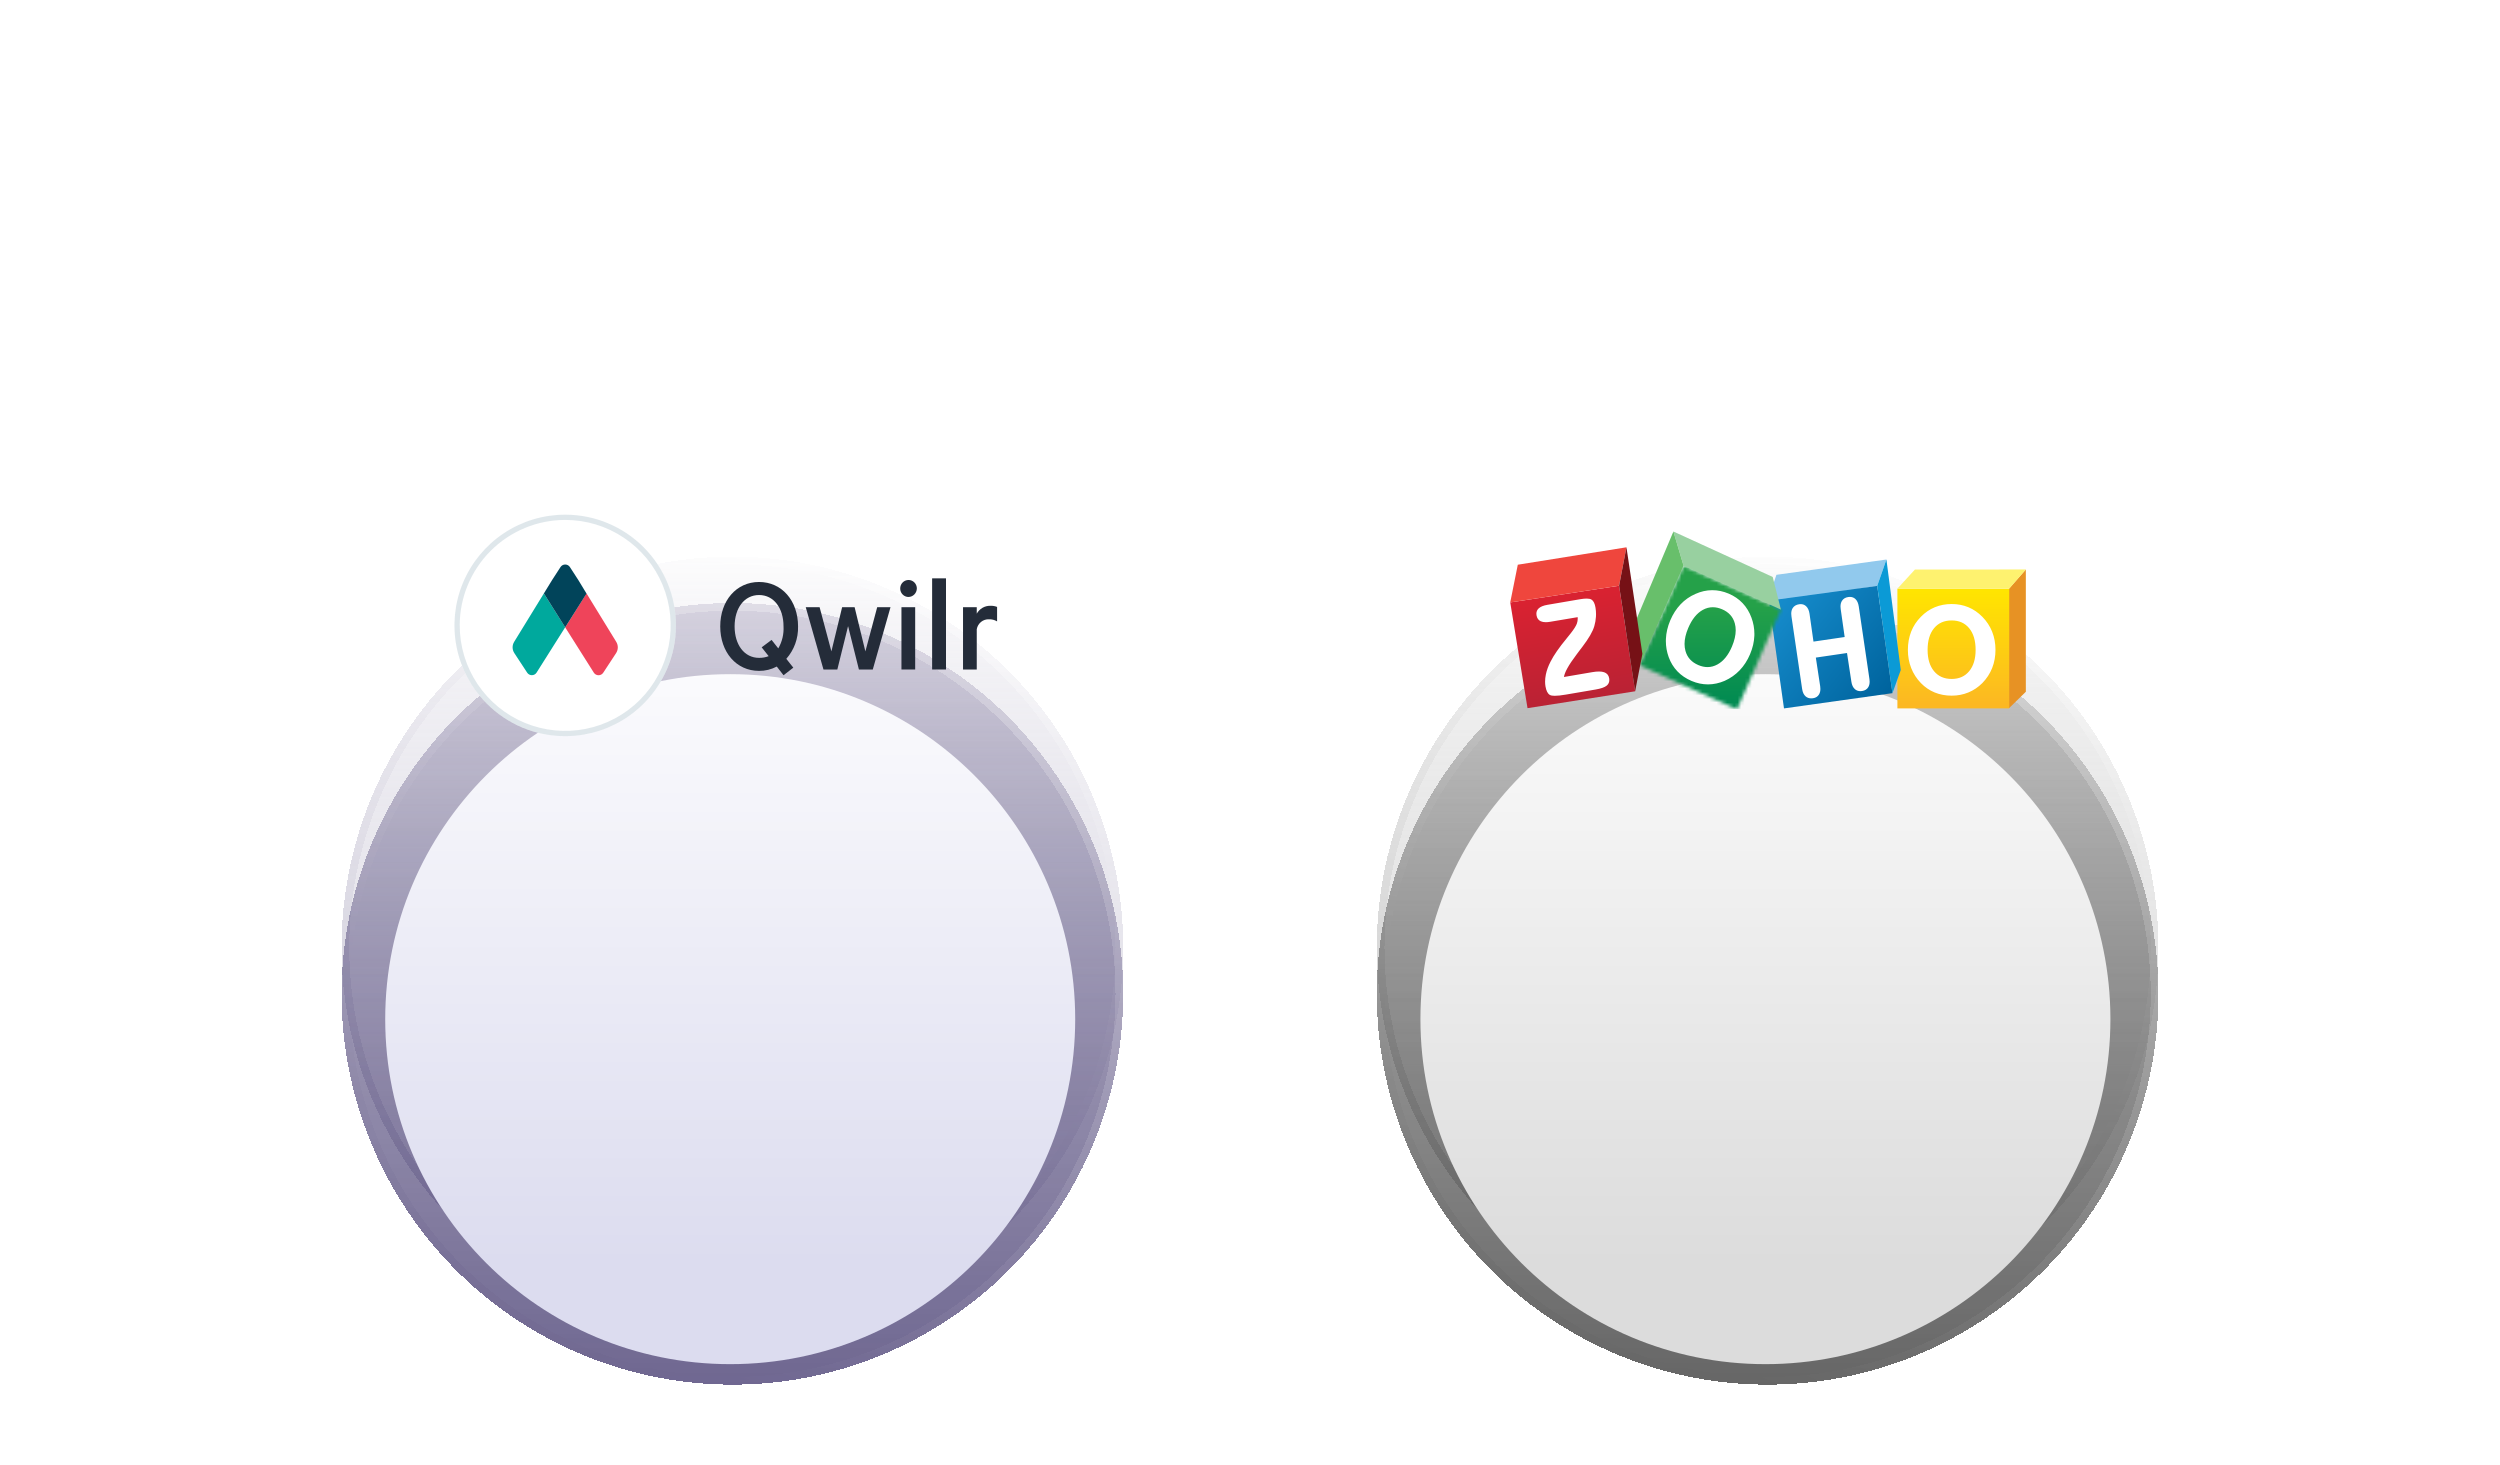
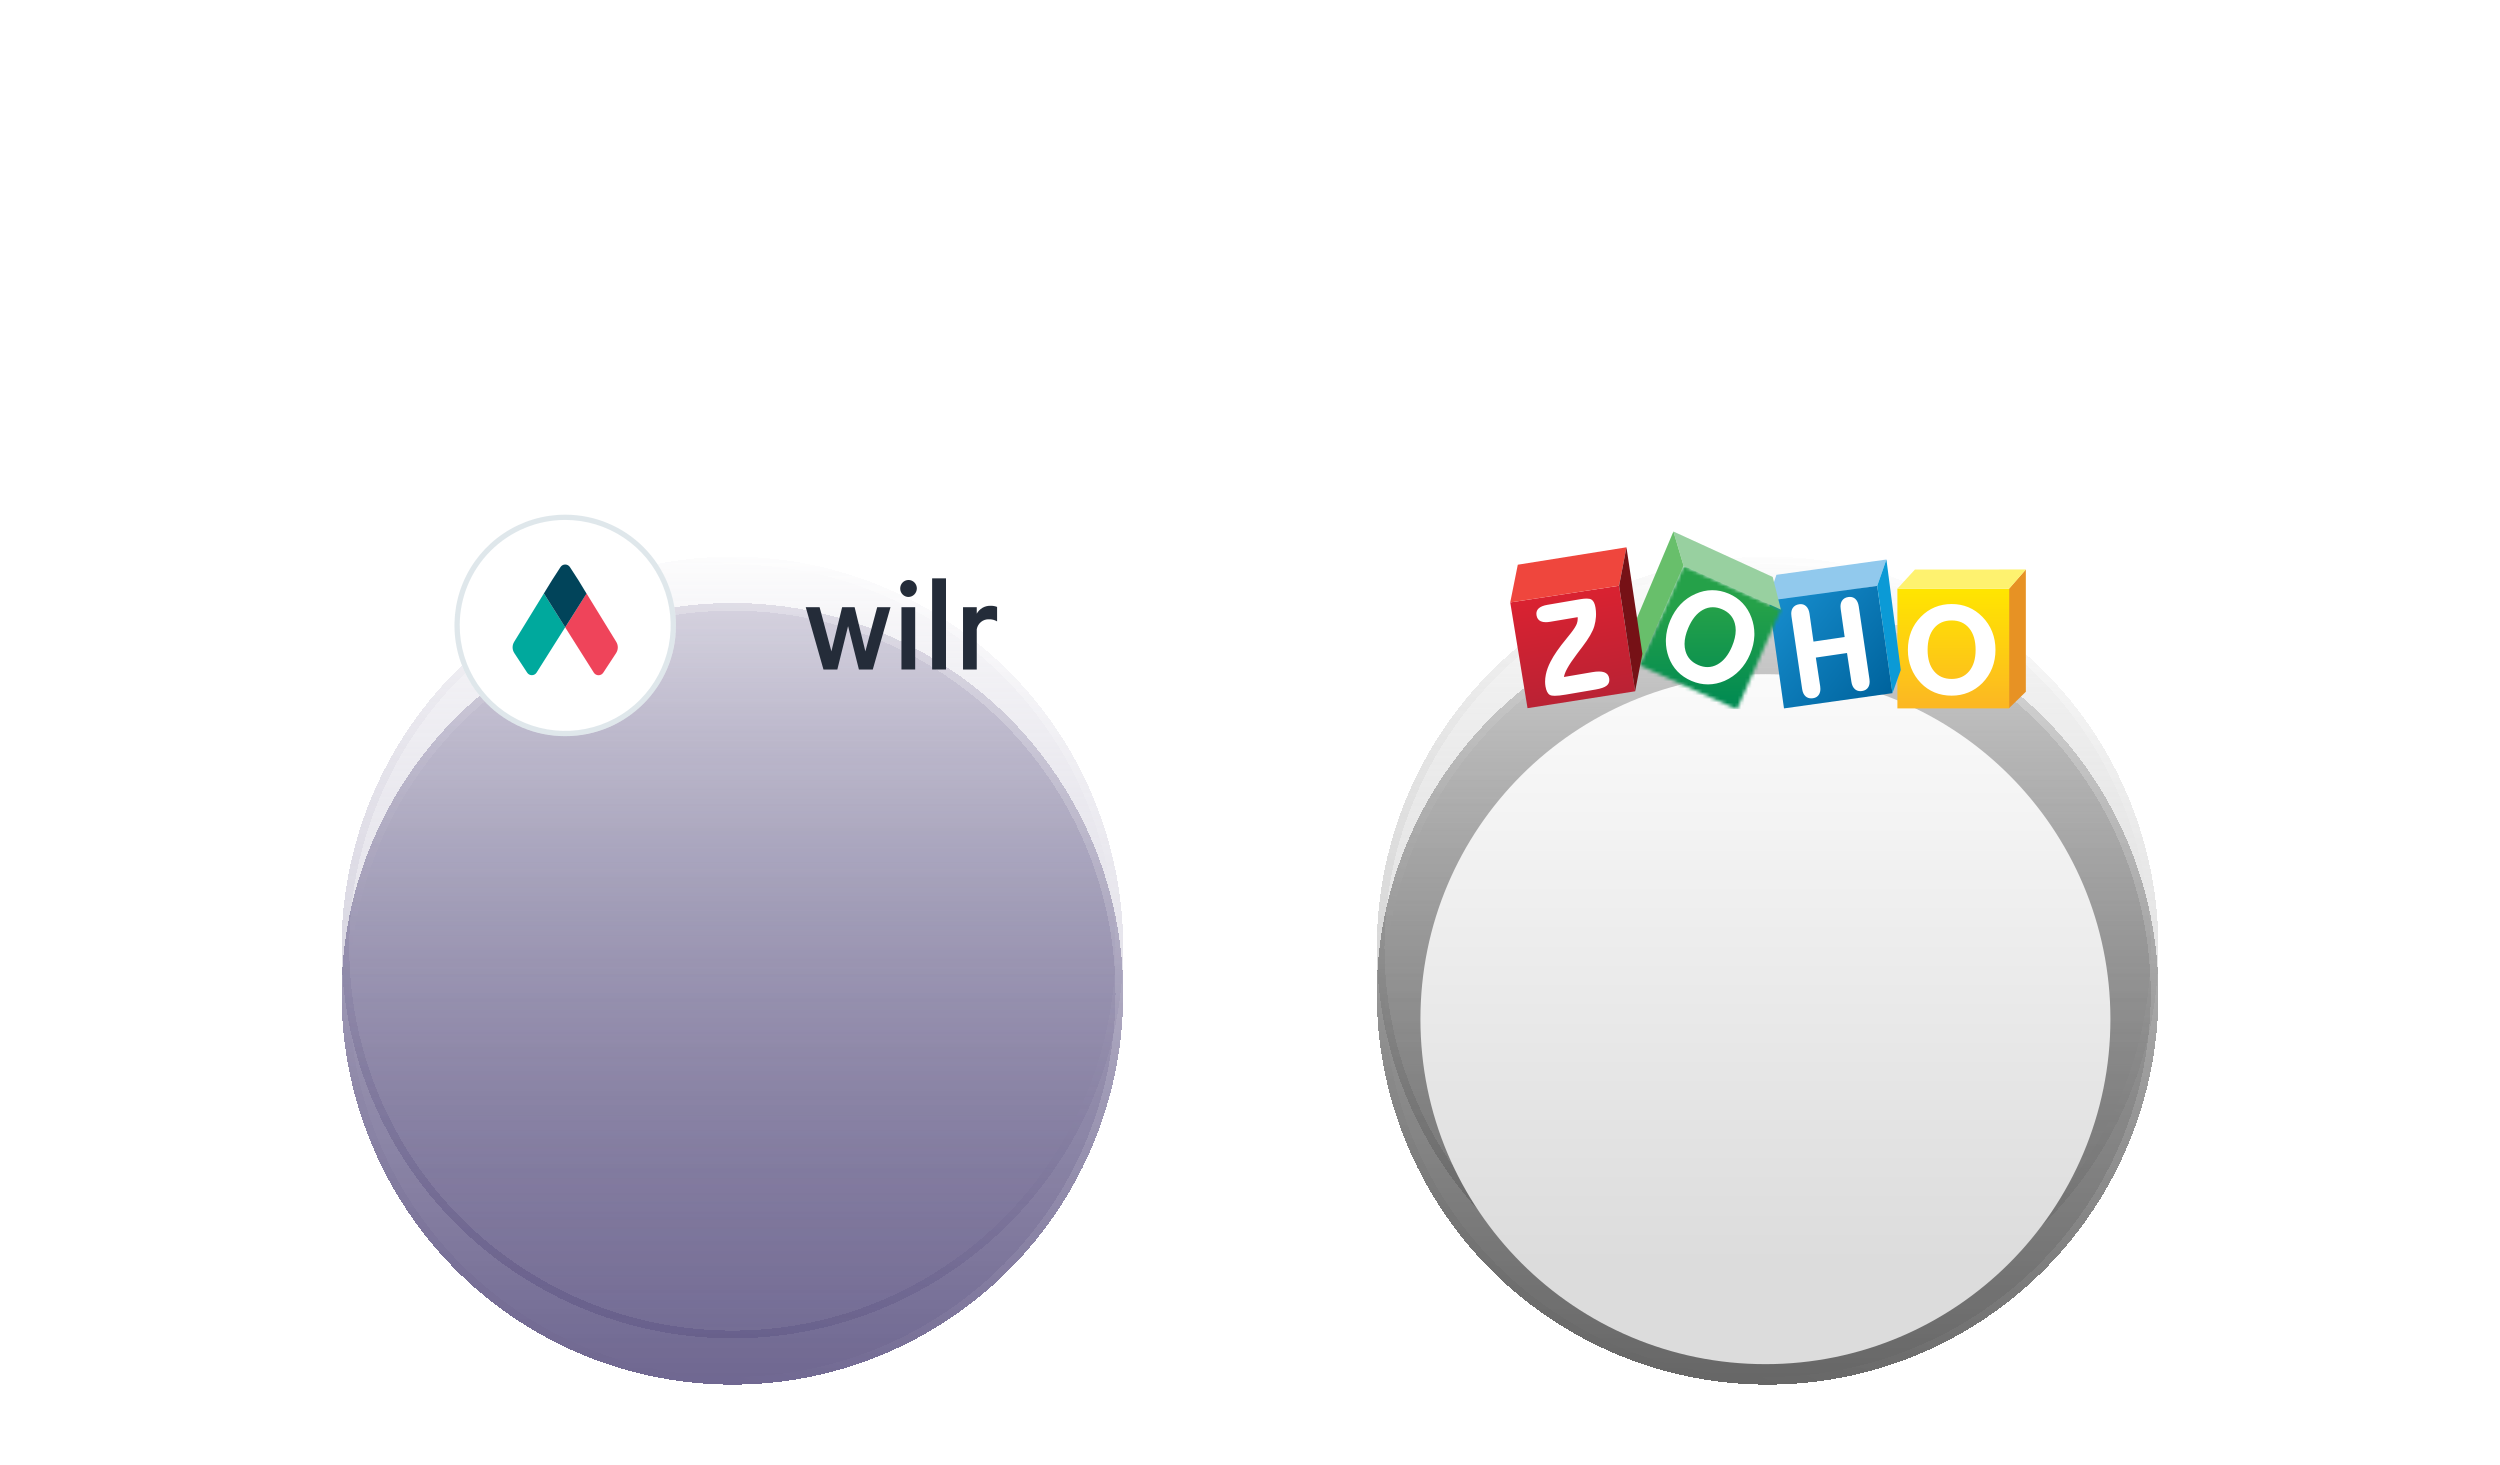
<svg xmlns="http://www.w3.org/2000/svg" width="710" height="416" viewBox="0 0 710 416" fill="none">
  <g opacity="0.6" filter="url(#filter0_bddif_2763_77833)">
    <circle cx="208" cy="177" r="111" fill="url(#paint0_linear_2763_77833)" shape-rendering="crispEdges" />
    <circle cx="208" cy="177" r="109.904" stroke="url(#paint1_linear_2763_77833)" stroke-opacity="0.3" stroke-width="2.193" shape-rendering="crispEdges" />
  </g>
  <g style="mix-blend-mode:screen" opacity="0.39" filter="url(#filter1_bdd_2763_77833)">
    <circle cx="208" cy="177" r="111" fill="url(#paint2_linear_2763_77833)" shape-rendering="crispEdges" />
    <circle cx="208" cy="177" r="109.904" stroke="url(#paint3_linear_2763_77833)" stroke-opacity="0.3" stroke-width="2.193" shape-rendering="crispEdges" />
  </g>
  <g filter="url(#filter2_bddii_2763_77833)">
-     <circle cx="207.38" cy="177.62" r="97.978" fill="url(#paint4_linear_2763_77833)" />
-   </g>
+     </g>
  <path d="M268.663 190.138H264.725V164.251H268.663V190.138Z" fill="#242C39" />
  <path d="M256.669 169.109C257.05 169.381 257.502 169.532 257.967 169.543C258.598 169.543 259.205 169.291 259.657 168.84C260.109 168.389 260.37 167.775 260.385 167.13C260.385 166.656 260.247 166.192 259.99 165.796C259.733 165.401 259.367 165.092 258.938 164.907C258.51 164.723 258.037 164.672 257.581 164.761C257.124 164.85 256.703 165.074 256.37 165.406C256.038 165.737 255.808 166.162 255.711 166.626C255.614 167.09 255.653 167.574 255.823 168.015C255.994 168.457 256.288 168.838 256.669 169.109Z" fill="#242C39" />
  <path d="M256.013 190.138H259.912V172.446H256.013V190.138Z" fill="#242C39" />
-   <path fill-rule="evenodd" clip-rule="evenodd" d="M220.607 189.301C219.053 190.123 217.325 190.546 215.574 190.532C209.1 190.532 204.547 185.2 204.547 177.906C204.547 170.612 209.115 165.281 215.574 165.281C222.033 165.281 226.649 170.58 226.649 177.906C226.735 181.297 225.539 184.592 223.309 187.106L225.302 189.615L222.521 191.77L220.607 189.301ZM215.574 168.988C211.36 168.988 208.627 172.735 208.627 177.906C208.627 183.077 211.36 186.833 215.574 186.833C216.504 186.847 217.429 186.684 218.3 186.35L216.315 183.841L219.127 181.734L221.033 184.147C222.128 182.256 222.646 180.075 222.521 177.882C222.521 172.735 219.788 168.988 215.574 168.988Z" fill="#242C39" />
  <path d="M245.766 184.999L249.121 172.454H252.902L247.869 190.146H243.93L240.851 177.834L237.802 190.138H233.864L228.831 172.446H232.769L236.117 184.991L239.165 172.446H242.71L245.766 184.999Z" fill="#242C39" />
  <path d="M280.872 175.88C281.678 175.851 282.476 176.057 283.172 176.475V172.366C282.562 172.127 281.911 172.018 281.258 172.044C280.477 172.028 279.706 172.227 279.027 172.62C278.348 173.013 277.785 173.587 277.398 174.279V172.446H273.499V190.138H277.398V178.686C277.549 177.87 277.984 177.136 278.622 176.621C279.26 176.105 280.059 175.842 280.872 175.88Z" fill="#242C39" />
  <path d="M160.517 209.068C177.886 209.068 191.967 194.987 191.967 177.617C191.967 160.248 177.886 146.167 160.517 146.167C143.147 146.167 129.067 160.248 129.067 177.617C129.067 194.987 143.147 209.068 160.517 209.068Z" fill="white" />
  <path d="M160.517 147.661C166.441 147.661 172.233 149.418 177.159 152.71C182.086 156.001 185.925 160.68 188.193 166.154C190.46 171.628 191.053 177.651 189.897 183.462C188.741 189.273 185.888 194.61 181.699 198.8C177.509 202.989 172.172 205.842 166.361 206.998C160.55 208.154 154.527 207.561 149.053 205.293C143.579 203.026 138.901 199.186 135.609 194.26C132.317 189.334 130.561 183.542 130.561 177.617C130.569 169.675 133.728 162.061 139.344 156.445C144.96 150.828 152.574 147.67 160.517 147.661ZM160.517 146.167C154.296 146.167 148.216 148.012 143.044 151.468C137.872 154.924 133.841 159.835 131.461 165.582C129.08 171.329 128.457 177.652 129.671 183.753C130.884 189.854 133.88 195.458 138.278 199.856C142.677 204.254 148.28 207.25 154.381 208.463C160.482 209.677 166.805 209.054 172.552 206.674C178.299 204.293 183.211 200.262 186.666 195.09C190.122 189.918 191.967 183.838 191.967 177.617C191.967 169.276 188.653 161.277 182.755 155.379C176.857 149.481 168.858 146.167 160.517 146.167V146.167Z" fill="#81A2B2" fill-opacity="0.25" />
  <path d="M146.074 185.487L149.719 191.039C149.859 191.258 150.055 191.438 150.287 191.563C150.52 191.688 150.781 191.754 151.046 191.754C151.312 191.754 151.573 191.688 151.805 191.563C152.037 191.438 152.233 191.258 152.374 191.039L160.513 178.146L154.46 168.534L146.024 182.278C145.724 182.764 145.57 183.322 145.578 183.889C145.587 184.456 145.759 185.01 146.074 185.487Z" fill="#00A99D" />
  <path d="M175.009 182.278L166.573 168.534L160.512 178.162L168.659 191.055C168.8 191.274 168.996 191.454 169.228 191.579C169.461 191.704 169.722 191.77 169.987 191.77C170.252 191.77 170.514 191.704 170.746 191.579C170.978 191.454 171.174 191.274 171.315 191.055L174.959 185.503C175.275 185.023 175.447 184.467 175.455 183.897C175.464 183.327 175.31 182.767 175.009 182.278Z" fill="#EF445A" />
  <path d="M164.256 164.756L161.849 161.041C161.708 160.821 161.512 160.639 161.279 160.513C161.046 160.386 160.784 160.32 160.517 160.32C160.25 160.32 159.988 160.386 159.755 160.513C159.522 160.639 159.326 160.821 159.185 161.041L156.777 164.764L154.46 168.535L160.513 178.162L166.574 168.575L164.256 164.756Z" fill="#01445A" />
  <g opacity="0.6" filter="url(#filter3_bddif_2763_77833)">
    <circle cx="502" cy="177" r="111" fill="url(#paint5_linear_2763_77833)" shape-rendering="crispEdges" />
    <circle cx="502" cy="177" r="109.904" stroke="url(#paint6_linear_2763_77833)" stroke-opacity="0.3" stroke-width="2.193" shape-rendering="crispEdges" />
  </g>
  <g style="mix-blend-mode:screen" opacity="0.39" filter="url(#filter4_bdd_2763_77833)">
    <circle cx="502" cy="177" r="111" fill="url(#paint7_linear_2763_77833)" shape-rendering="crispEdges" />
    <circle cx="502" cy="177" r="109.904" stroke="url(#paint8_linear_2763_77833)" stroke-opacity="0.3" stroke-width="2.193" shape-rendering="crispEdges" />
  </g>
  <g filter="url(#filter5_bddii_2763_77833)">
    <circle cx="501.38" cy="177.62" r="97.978" fill="url(#paint9_linear_2763_77833)" />
  </g>
  <g clip-path="url(#clip0_2763_77833)">
    <path d="M575.339 161.732V196.464L570.543 201.143V167.179L575.339 161.732" fill="#E79224" />
    <path d="M570.619 167.179H538.862V201.185H570.619V167.179Z" fill="url(#paint10_linear_2763_77833)" />
    <path d="M543.836 161.756L538.862 167.18H570.619L575.337 161.733L543.835 161.756" fill="#FEF26F" />
    <path d="M504.505 163.246L535.743 158.903L533.129 166.393L503.535 171.087L503.661 165.733L504.505 163.246Z" fill="#91C9ED" />
    <path d="M533.129 166.392L537.456 196.858L506.654 201.186L502.495 171.733L504.294 170.327L533.13 166.393" fill="url(#paint11_linear_2763_77833)" />
    <path d="M535.743 158.903L535.768 159.086L539.819 190.282L537.457 196.858L533.13 166.392" fill="#0B9AD6" />
    <mask id="mask0_2763_77833" style="mask-type:luminance" maskUnits="userSpaceOnUse" x="465" y="160" width="41" height="42">
      <path d="M478.121 160.646L505.777 173.125L493.298 201.452L465.643 188.975L478.121 160.645" fill="white" />
    </mask>
    <g mask="url(#mask0_2763_77833)">
      <path d="M428.908 150.95H575.338V201.442H428.908V150.95Z" fill="url(#paint12_linear_2763_77833)" />
    </g>
    <path d="M475.249 150.95L478.12 160.647L505.775 173.125L503.45 163.86L475.249 150.95Z" fill="#98D0A0" />
    <path d="M475.249 150.949L464.119 177.366L465.642 188.975L478.12 160.646L475.249 150.949Z" fill="#68BF6B" />
    <path d="M459.821 166.348L464.379 196.327L433.816 201.12L428.908 171.083L459.82 166.35" fill="url(#paint13_linear_2763_77833)" />
    <path d="M428.908 171.082L431.054 160.378L461.913 155.432L459.821 166.348L428.908 171.082Z" fill="#EF463D" />
    <path d="M461.913 155.431L466.438 185.699L464.38 196.326L459.822 166.348L461.913 155.431Z" fill="#761116" />
    <path d="M527.889 172.231C527.75 171.285 527.427 170.563 526.904 170.09C526.487 169.712 525.963 169.521 525.367 169.522C525.214 169.522 525.057 169.535 524.895 169.558C524.095 169.673 523.483 170.044 523.107 170.655C522.834 171.097 522.702 171.63 522.702 172.243C522.702 172.478 522.721 172.725 522.76 172.985L523.883 180.912L515.027 182.215L513.903 174.287C513.767 173.365 513.449 172.65 512.932 172.165C512.515 171.771 511.995 171.57 511.408 171.571C511.27 171.571 511.128 171.582 510.982 171.603C510.149 171.723 509.514 172.087 509.129 172.689C508.849 173.123 508.714 173.659 508.714 174.282C508.714 174.521 508.734 174.774 508.773 175.04L511.803 195.656C511.942 196.604 512.274 197.325 512.819 197.79C513.244 198.154 513.777 198.337 514.387 198.336C514.554 198.336 514.727 198.323 514.906 198.296C515.669 198.186 516.258 197.817 516.613 197.206C516.867 196.772 516.991 196.251 516.991 195.654C516.991 195.415 516.972 195.164 516.933 194.902L515.695 186.757L524.551 185.455L525.79 193.6C525.926 194.536 526.254 195.252 526.792 195.724C527.218 196.099 527.746 196.288 528.344 196.287C528.498 196.287 528.655 196.275 528.818 196.251C529.614 196.135 530.225 195.771 530.589 195.164C530.851 194.731 530.978 194.206 530.978 193.602C530.978 193.362 530.959 193.111 530.92 192.846L527.889 172.231ZM491.87 183.634C490.828 186.089 489.453 187.772 487.751 188.705C486.838 189.205 485.904 189.452 484.937 189.453C484.097 189.453 483.231 189.265 482.336 188.886C480.401 188.061 479.195 186.735 478.673 184.865C478.499 184.237 478.411 183.578 478.411 182.885C478.411 181.512 478.755 180.006 479.45 178.367C480.516 175.855 481.907 174.14 483.611 173.202C484.52 172.7 485.456 172.451 486.426 172.451C487.275 172.451 488.153 172.641 489.062 173.027C490.985 173.846 492.179 175.175 492.691 177.053C492.858 177.668 492.942 178.314 492.942 178.995C492.942 180.397 492.587 181.944 491.87 183.634ZM494.9 171.294C493.813 170.148 492.493 169.247 490.946 168.59C489.409 167.938 487.856 167.612 486.291 167.612L486.218 167.613C484.629 167.623 483.058 167.977 481.51 168.671V168.671C479.889 169.376 478.476 170.363 477.278 171.631C476.079 172.898 475.103 174.422 474.35 176.197C473.607 177.952 473.194 179.707 473.117 181.463C473.109 181.661 473.104 181.86 473.104 182.058C473.104 183.608 473.37 185.126 473.901 186.609C474.464 188.174 475.295 189.53 476.39 190.672C477.484 191.814 478.831 192.724 480.425 193.398V193.397C481.949 194.045 483.496 194.369 485.064 194.368H485.104C486.685 194.361 488.253 194.022 489.803 193.356L489.804 193.355L489.805 193.355C491.436 192.627 492.858 191.627 494.071 190.361C495.283 189.093 496.263 187.574 497.012 185.808C497.761 184.044 498.169 182.286 498.237 180.538C498.243 180.37 498.246 180.202 498.246 180.034C498.246 178.462 497.968 176.922 497.413 175.415C496.824 173.815 495.986 172.44 494.9 171.294ZM456.537 191.554C456.296 191.267 455.972 191.054 455.577 190.916C455.17 190.774 454.679 190.706 454.101 190.706C453.556 190.706 452.933 190.766 452.23 190.887L444.163 192.266C444.248 191.644 444.557 190.827 445.101 189.831C445.709 188.716 446.605 187.376 447.789 185.816L447.79 185.816C448.196 185.273 448.506 184.858 448.721 184.572C448.875 184.381 449.09 184.1 449.368 183.729C451.213 181.308 452.355 179.337 452.793 177.79C453.044 176.913 453.196 176.029 453.251 175.139C453.266 174.895 453.273 174.653 453.273 174.413C453.273 173.776 453.221 173.147 453.115 172.529C453.019 171.966 452.881 171.498 452.695 171.122C452.509 170.746 452.273 170.461 451.982 170.281C451.653 170.081 451.191 169.996 450.586 169.995C450.087 169.995 449.488 170.056 448.788 170.175L439.465 171.77C438.337 171.964 437.503 172.296 436.971 172.797C436.548 173.193 436.33 173.707 436.332 174.296C436.332 174.45 436.346 174.61 436.375 174.774C436.506 175.566 436.919 176.147 437.584 176.443C437.977 176.62 438.452 176.705 439.006 176.705C439.383 176.705 439.798 176.665 440.25 176.588L448.053 175.272C448.066 175.41 448.075 175.548 448.075 175.684C448.075 176.172 447.991 176.648 447.822 177.117C447.59 177.762 447.011 178.686 446.089 179.859C445.828 180.18 445.428 180.679 444.888 181.355C442.784 183.904 441.277 186.077 440.365 187.885C440.365 187.886 440.365 187.886 440.365 187.887C440.365 187.887 440.365 187.887 440.364 187.887C439.717 189.132 439.268 190.357 439.021 191.564C438.878 192.267 438.805 192.943 438.805 193.591C438.805 194.055 438.842 194.505 438.917 194.94C439.024 195.564 439.178 196.078 439.385 196.486C439.593 196.892 439.857 197.196 440.184 197.375C440.488 197.54 440.935 197.606 441.55 197.608C442.331 197.608 443.383 197.493 444.714 197.266L453.172 195.819C454.67 195.561 455.712 195.204 456.317 194.707C456.801 194.31 457.052 193.764 457.049 193.122C457.049 192.959 457.034 192.791 457.004 192.617C456.933 192.199 456.778 191.842 456.537 191.554ZM449.368 183.728L449.369 183.728C449.368 183.728 449.368 183.729 449.368 183.729H449.367L449.368 183.728ZM559.245 190.619C558.028 192.09 556.39 192.82 554.275 192.822C552.145 192.82 550.5 192.092 549.276 190.629C548.057 189.165 547.439 187.152 547.438 184.568C547.439 181.935 548.054 179.892 549.268 178.417C550.484 176.942 552.134 176.209 554.275 176.207C556.39 176.209 558.028 176.941 559.245 178.417C560.459 179.892 561.075 181.935 561.075 184.568C561.075 187.14 560.461 189.151 559.245 190.619ZM565.772 179.413C565.143 177.834 564.213 176.419 562.983 175.169C561.805 173.969 560.482 173.063 559.02 172.454C557.557 171.846 555.976 171.542 554.277 171.542C552.567 171.542 550.97 171.846 549.496 172.454C548.022 173.062 546.699 173.969 545.533 175.17C544.304 176.407 543.378 177.818 542.762 179.396C542.148 180.976 541.839 182.699 541.839 184.563C541.839 186.403 542.148 188.121 542.772 189.711C543.393 191.301 544.315 192.729 545.533 193.99C546.674 195.169 547.983 196.061 549.45 196.663C550.918 197.265 552.529 197.566 554.277 197.566C555.962 197.566 557.542 197.265 559.009 196.663C560.477 196.062 561.804 195.17 562.982 193.992C564.213 192.73 565.143 191.306 565.772 189.721C566.401 188.137 566.715 186.416 566.715 184.563C566.715 182.711 566.401 180.993 565.772 179.413Z" fill="white" />
  </g>
  <path d="M354 161V194" stroke="white" stroke-width="3" />
  <path d="M371 178L338 178" stroke="white" stroke-width="3" />
  <defs>
    <filter id="filter0_bddif_2763_77833" x="-127.024" y="-158.024" width="670.049" height="670.049" filterUnits="userSpaceOnUse" color-interpolation-filters="sRGB">
      <feFlood flood-opacity="0" result="BackgroundImageFix" />
      <feGaussianBlur in="BackgroundImageFix" stdDeviation="112.012" />
      <feComposite in2="SourceAlpha" operator="in" result="effect1_backgroundBlur_2763_77833" />
      <feColorMatrix in="SourceAlpha" type="matrix" values="0 0 0 0 0 0 0 0 0 0 0 0 0 0 0 0 0 0 127 0" result="hardAlpha" />
      <feMorphology radius="43.852" operator="erode" in="SourceAlpha" result="effect2_dropShadow_2763_77833" />
      <feOffset dy="61.392" />
      <feGaussianBlur stdDeviation="26.311" />
      <feComposite in2="hardAlpha" operator="out" />
      <feColorMatrix type="matrix" values="0 0 0 0 0.059 0 0 0 0 0.004 0 0 0 0 0.278 0 0 0 0.15 0" />
      <feBlend mode="normal" in2="effect1_backgroundBlur_2763_77833" result="effect2_dropShadow_2763_77833" />
      <feColorMatrix in="SourceAlpha" type="matrix" values="0 0 0 0 0 0 0 0 0 0 0 0 0 0 0 0 0 0 127 0" result="hardAlpha" />
      <feOffset dy="30.696" />
      <feGaussianBlur stdDeviation="48.237" />
      <feComposite in2="hardAlpha" operator="out" />
      <feColorMatrix type="matrix" values="0 0 0 0 0.059 0 0 0 0 0.004 0 0 0 0 0.278 0 0 0 0.1 0" />
      <feBlend mode="normal" in2="effect2_dropShadow_2763_77833" result="effect3_dropShadow_2763_77833" />
      <feBlend mode="normal" in="SourceGraphic" in2="effect3_dropShadow_2763_77833" result="shape" />
      <feColorMatrix in="SourceAlpha" type="matrix" values="0 0 0 0 0 0 0 0 0 0 0 0 0 0 0 0 0 0 127 0" result="hardAlpha" />
      <feOffset dy="13.155" />
      <feGaussianBlur stdDeviation="16.444" />
      <feComposite in2="hardAlpha" operator="arithmetic" k2="-1" k3="1" />
      <feColorMatrix type="matrix" values="0 0 0 0 1 0 0 0 0 1 0 0 0 0 1 0 0 0 0.2 0" />
      <feBlend mode="normal" in2="shape" result="effect4_innerShadow_2763_77833" />
      <feGaussianBlur stdDeviation="4.385" result="effect5_foregroundBlur_2763_77833" />
    </filter>
    <filter id="filter1_bdd_2763_77833" x="-127.024" y="-158.024" width="670.049" height="670.049" filterUnits="userSpaceOnUse" color-interpolation-filters="sRGB">
      <feFlood flood-opacity="0" result="BackgroundImageFix" />
      <feGaussianBlur in="BackgroundImageFix" stdDeviation="112.012" />
      <feComposite in2="SourceAlpha" operator="in" result="effect1_backgroundBlur_2763_77833" />
      <feColorMatrix in="SourceAlpha" type="matrix" values="0 0 0 0 0 0 0 0 0 0 0 0 0 0 0 0 0 0 127 0" result="hardAlpha" />
      <feMorphology radius="43.852" operator="erode" in="SourceAlpha" result="effect2_dropShadow_2763_77833" />
      <feOffset dy="61.392" />
      <feGaussianBlur stdDeviation="26.311" />
      <feComposite in2="hardAlpha" operator="out" />
      <feColorMatrix type="matrix" values="0 0 0 0 0.059 0 0 0 0 0.004 0 0 0 0 0.278 0 0 0 0.4 0" />
      <feBlend mode="normal" in2="effect1_backgroundBlur_2763_77833" result="effect2_dropShadow_2763_77833" />
      <feColorMatrix in="SourceAlpha" type="matrix" values="0 0 0 0 0 0 0 0 0 0 0 0 0 0 0 0 0 0 127 0" result="hardAlpha" />
      <feOffset dy="30.696" />
      <feGaussianBlur stdDeviation="48.237" />
      <feComposite in2="hardAlpha" operator="out" />
      <feColorMatrix type="matrix" values="0 0 0 0 0.059 0 0 0 0 0.004 0 0 0 0 0.278 0 0 0 0.18 0" />
      <feBlend mode="normal" in2="effect2_dropShadow_2763_77833" result="effect3_dropShadow_2763_77833" />
      <feBlend mode="normal" in="SourceGraphic" in2="effect3_dropShadow_2763_77833" result="shape" />
    </filter>
    <filter id="filter2_bddii_2763_77833" x="-114.622" y="-144.382" width="644.004" height="644.004" filterUnits="userSpaceOnUse" color-interpolation-filters="sRGB">
      <feFlood flood-opacity="0" result="BackgroundImageFix" />
      <feGaussianBlur in="BackgroundImageFix" stdDeviation="112.012" />
      <feComposite in2="SourceAlpha" operator="in" result="effect1_backgroundBlur_2763_77833" />
      <feColorMatrix in="SourceAlpha" type="matrix" values="0 0 0 0 0 0 0 0 0 0 0 0 0 0 0 0 0 0 127 0" result="hardAlpha" />
      <feMorphology radius="43.852" operator="erode" in="SourceAlpha" result="effect2_dropShadow_2763_77833" />
      <feOffset dy="61.392" />
      <feGaussianBlur stdDeviation="26.311" />
      <feComposite in2="hardAlpha" operator="out" />
      <feColorMatrix type="matrix" values="0 0 0 0 0.059 0 0 0 0 0.004 0 0 0 0 0.278 0 0 0 0.15 0" />
      <feBlend mode="normal" in2="effect1_backgroundBlur_2763_77833" result="effect2_dropShadow_2763_77833" />
      <feColorMatrix in="SourceAlpha" type="matrix" values="0 0 0 0 0 0 0 0 0 0 0 0 0 0 0 0 0 0 127 0" result="hardAlpha" />
      <feOffset dy="30.696" />
      <feGaussianBlur stdDeviation="26.311" />
      <feComposite in2="hardAlpha" operator="out" />
      <feColorMatrix type="matrix" values="0 0 0 0 0.059 0 0 0 0 0.004 0 0 0 0 0.278 0 0 0 0.1 0" />
      <feBlend mode="normal" in2="effect2_dropShadow_2763_77833" result="effect3_dropShadow_2763_77833" />
      <feBlend mode="normal" in="SourceGraphic" in2="effect3_dropShadow_2763_77833" result="shape" />
      <feColorMatrix in="SourceAlpha" type="matrix" values="0 0 0 0 0 0 0 0 0 0 0 0 0 0 0 0 0 0 127 0" result="hardAlpha" />
      <feOffset dy="-2.193" />
      <feGaussianBlur stdDeviation="18.637" />
      <feComposite in2="hardAlpha" operator="arithmetic" k2="-1" k3="1" />
      <feColorMatrix type="matrix" values="0 0 0 0 0 0 0 0 0 0 0 0 0 0 0 0 0 0 0.35 0" />
      <feBlend mode="normal" in2="shape" result="effect4_innerShadow_2763_77833" />
      <feColorMatrix in="SourceAlpha" type="matrix" values="0 0 0 0 0 0 0 0 0 0 0 0 0 0 0 0 0 0 127 0" result="hardAlpha" />
      <feOffset dy="21.926" />
      <feGaussianBlur stdDeviation="12.059" />
      <feComposite in2="hardAlpha" operator="arithmetic" k2="-1" k3="1" />
      <feColorMatrix type="matrix" values="0 0 0 0 1 0 0 0 0 1 0 0 0 0 1 0 0 0 1 0" />
      <feBlend mode="normal" in2="effect4_innerShadow_2763_77833" result="effect5_innerShadow_2763_77833" />
    </filter>
    <filter id="filter3_bddif_2763_77833" x="166.976" y="-158.024" width="670.049" height="670.049" filterUnits="userSpaceOnUse" color-interpolation-filters="sRGB">
      <feFlood flood-opacity="0" result="BackgroundImageFix" />
      <feGaussianBlur in="BackgroundImageFix" stdDeviation="112.012" />
      <feComposite in2="SourceAlpha" operator="in" result="effect1_backgroundBlur_2763_77833" />
      <feColorMatrix in="SourceAlpha" type="matrix" values="0 0 0 0 0 0 0 0 0 0 0 0 0 0 0 0 0 0 127 0" result="hardAlpha" />
      <feMorphology radius="43.852" operator="erode" in="SourceAlpha" result="effect2_dropShadow_2763_77833" />
      <feOffset dy="61.392" />
      <feGaussianBlur stdDeviation="26.311" />
      <feComposite in2="hardAlpha" operator="out" />
      <feColorMatrix type="matrix" values="0 0 0 0 0.059 0 0 0 0 0.004 0 0 0 0 0.278 0 0 0 0.15 0" />
      <feBlend mode="normal" in2="effect1_backgroundBlur_2763_77833" result="effect2_dropShadow_2763_77833" />
      <feColorMatrix in="SourceAlpha" type="matrix" values="0 0 0 0 0 0 0 0 0 0 0 0 0 0 0 0 0 0 127 0" result="hardAlpha" />
      <feOffset dy="30.696" />
      <feGaussianBlur stdDeviation="48.237" />
      <feComposite in2="hardAlpha" operator="out" />
      <feColorMatrix type="matrix" values="0 0 0 0 0.059 0 0 0 0 0.004 0 0 0 0 0.278 0 0 0 0.1 0" />
      <feBlend mode="normal" in2="effect2_dropShadow_2763_77833" result="effect3_dropShadow_2763_77833" />
      <feBlend mode="normal" in="SourceGraphic" in2="effect3_dropShadow_2763_77833" result="shape" />
      <feColorMatrix in="SourceAlpha" type="matrix" values="0 0 0 0 0 0 0 0 0 0 0 0 0 0 0 0 0 0 127 0" result="hardAlpha" />
      <feOffset dy="13.155" />
      <feGaussianBlur stdDeviation="16.444" />
      <feComposite in2="hardAlpha" operator="arithmetic" k2="-1" k3="1" />
      <feColorMatrix type="matrix" values="0 0 0 0 1 0 0 0 0 1 0 0 0 0 1 0 0 0 0.2 0" />
      <feBlend mode="normal" in2="shape" result="effect4_innerShadow_2763_77833" />
      <feGaussianBlur stdDeviation="4.385" result="effect5_foregroundBlur_2763_77833" />
    </filter>
    <filter id="filter4_bdd_2763_77833" x="166.976" y="-158.024" width="670.049" height="670.049" filterUnits="userSpaceOnUse" color-interpolation-filters="sRGB">
      <feFlood flood-opacity="0" result="BackgroundImageFix" />
      <feGaussianBlur in="BackgroundImageFix" stdDeviation="112.012" />
      <feComposite in2="SourceAlpha" operator="in" result="effect1_backgroundBlur_2763_77833" />
      <feColorMatrix in="SourceAlpha" type="matrix" values="0 0 0 0 0 0 0 0 0 0 0 0 0 0 0 0 0 0 127 0" result="hardAlpha" />
      <feMorphology radius="43.852" operator="erode" in="SourceAlpha" result="effect2_dropShadow_2763_77833" />
      <feOffset dy="61.392" />
      <feGaussianBlur stdDeviation="26.311" />
      <feComposite in2="hardAlpha" operator="out" />
      <feColorMatrix type="matrix" values="0 0 0 0 0.059 0 0 0 0 0.004 0 0 0 0 0.278 0 0 0 0.4 0" />
      <feBlend mode="normal" in2="effect1_backgroundBlur_2763_77833" result="effect2_dropShadow_2763_77833" />
      <feColorMatrix in="SourceAlpha" type="matrix" values="0 0 0 0 0 0 0 0 0 0 0 0 0 0 0 0 0 0 127 0" result="hardAlpha" />
      <feOffset dy="30.696" />
      <feGaussianBlur stdDeviation="48.237" />
      <feComposite in2="hardAlpha" operator="out" />
      <feColorMatrix type="matrix" values="0 0 0 0 0.059 0 0 0 0 0.004 0 0 0 0 0.278 0 0 0 0.18 0" />
      <feBlend mode="normal" in2="effect2_dropShadow_2763_77833" result="effect3_dropShadow_2763_77833" />
      <feBlend mode="normal" in="SourceGraphic" in2="effect3_dropShadow_2763_77833" result="shape" />
    </filter>
    <filter id="filter5_bddii_2763_77833" x="179.377" y="-144.382" width="644.004" height="644.004" filterUnits="userSpaceOnUse" color-interpolation-filters="sRGB">
      <feFlood flood-opacity="0" result="BackgroundImageFix" />
      <feGaussianBlur in="BackgroundImageFix" stdDeviation="112.012" />
      <feComposite in2="SourceAlpha" operator="in" result="effect1_backgroundBlur_2763_77833" />
      <feColorMatrix in="SourceAlpha" type="matrix" values="0 0 0 0 0 0 0 0 0 0 0 0 0 0 0 0 0 0 127 0" result="hardAlpha" />
      <feMorphology radius="43.852" operator="erode" in="SourceAlpha" result="effect2_dropShadow_2763_77833" />
      <feOffset dy="61.392" />
      <feGaussianBlur stdDeviation="26.311" />
      <feComposite in2="hardAlpha" operator="out" />
      <feColorMatrix type="matrix" values="0 0 0 0 0.059 0 0 0 0 0.004 0 0 0 0 0.278 0 0 0 0.15 0" />
      <feBlend mode="normal" in2="effect1_backgroundBlur_2763_77833" result="effect2_dropShadow_2763_77833" />
      <feColorMatrix in="SourceAlpha" type="matrix" values="0 0 0 0 0 0 0 0 0 0 0 0 0 0 0 0 0 0 127 0" result="hardAlpha" />
      <feOffset dy="30.696" />
      <feGaussianBlur stdDeviation="26.311" />
      <feComposite in2="hardAlpha" operator="out" />
      <feColorMatrix type="matrix" values="0 0 0 0 0.059 0 0 0 0 0.004 0 0 0 0 0.278 0 0 0 0.1 0" />
      <feBlend mode="normal" in2="effect2_dropShadow_2763_77833" result="effect3_dropShadow_2763_77833" />
      <feBlend mode="normal" in="SourceGraphic" in2="effect3_dropShadow_2763_77833" result="shape" />
      <feColorMatrix in="SourceAlpha" type="matrix" values="0 0 0 0 0 0 0 0 0 0 0 0 0 0 0 0 0 0 127 0" result="hardAlpha" />
      <feOffset dy="-2.193" />
      <feGaussianBlur stdDeviation="18.637" />
      <feComposite in2="hardAlpha" operator="arithmetic" k2="-1" k3="1" />
      <feColorMatrix type="matrix" values="0 0 0 0 0 0 0 0 0 0 0 0 0 0 0 0 0 0 0.35 0" />
      <feBlend mode="normal" in2="shape" result="effect4_innerShadow_2763_77833" />
      <feColorMatrix in="SourceAlpha" type="matrix" values="0 0 0 0 0 0 0 0 0 0 0 0 0 0 0 0 0 0 127 0" result="hardAlpha" />
      <feOffset dy="21.926" />
      <feGaussianBlur stdDeviation="12.059" />
      <feComposite in2="hardAlpha" operator="arithmetic" k2="-1" k3="1" />
      <feColorMatrix type="matrix" values="0 0 0 0 1 0 0 0 0 1 0 0 0 0 1 0 0 0 1 0" />
      <feBlend mode="normal" in2="effect4_innerShadow_2763_77833" result="effect5_innerShadow_2763_77833" />
    </filter>
    <linearGradient id="paint0_linear_2763_77833" x1="208" y1="288" x2="208" y2="59.25" gradientUnits="userSpaceOnUse">
      <stop stop-color="#0F0147" />
      <stop offset="1" stop-color="#0F0147" stop-opacity="0.35" />
    </linearGradient>
    <linearGradient id="paint1_linear_2763_77833" x1="208" y1="66" x2="128.882" y2="254.855" gradientUnits="userSpaceOnUse">
      <stop stop-color="white" />
      <stop offset="0" stop-color="white" />
      <stop offset="1" stop-color="#0F0147" />
    </linearGradient>
    <linearGradient id="paint2_linear_2763_77833" x1="208" y1="288" x2="208" y2="59.25" gradientUnits="userSpaceOnUse">
      <stop stop-color="#0F0147" stop-opacity="0" />
      <stop offset="1" stop-color="white" />
    </linearGradient>
    <linearGradient id="paint3_linear_2763_77833" x1="208" y1="66" x2="128.882" y2="254.855" gradientUnits="userSpaceOnUse">
      <stop stop-color="white" />
      <stop offset="0" stop-color="white" />
      <stop offset="1" stop-color="#0F0147" />
    </linearGradient>
    <linearGradient id="paint4_linear_2763_77833" x1="207.38" y1="247.073" x2="207.38" y2="56.078" gradientUnits="userSpaceOnUse">
      <stop stop-color="#DCDCEF" />
      <stop offset="1" stop-color="white" />
    </linearGradient>
    <linearGradient id="paint5_linear_2763_77833" x1="502" y1="288" x2="502" y2="59.25" gradientUnits="userSpaceOnUse">
      <stop />
      <stop offset="1" stop-opacity="0.35" />
    </linearGradient>
    <linearGradient id="paint6_linear_2763_77833" x1="502" y1="66" x2="422.882" y2="254.855" gradientUnits="userSpaceOnUse">
      <stop stop-color="white" />
      <stop offset="0" stop-color="white" />
      <stop offset="1" />
    </linearGradient>
    <linearGradient id="paint7_linear_2763_77833" x1="502" y1="288" x2="502" y2="59.25" gradientUnits="userSpaceOnUse">
      <stop stop-opacity="0" />
      <stop offset="1" stop-color="white" />
    </linearGradient>
    <linearGradient id="paint8_linear_2763_77833" x1="502" y1="66" x2="422.882" y2="254.855" gradientUnits="userSpaceOnUse">
      <stop stop-color="white" />
      <stop offset="0" stop-color="white" />
      <stop offset="1" />
    </linearGradient>
    <linearGradient id="paint9_linear_2763_77833" x1="501.38" y1="247.073" x2="501.38" y2="56.078" gradientUnits="userSpaceOnUse">
      <stop stop-color="#DCDCDC" />
      <stop offset="1" stop-color="white" />
    </linearGradient>
    <linearGradient id="paint10_linear_2763_77833" x1="554.742" y1="167.65" x2="554.742" y2="200.145" gradientUnits="userSpaceOnUse">
      <stop stop-color="#FFE500" />
      <stop offset="1" stop-color="#FCB822" />
    </linearGradient>
    <linearGradient id="paint11_linear_2763_77833" x1="504.073" y1="171.087" x2="535.931" y2="196.672" gradientUnits="userSpaceOnUse">
      <stop stop-color="#168CCC" />
      <stop offset="1" stop-color="#00649E" />
    </linearGradient>
    <linearGradient id="paint12_linear_2763_77833" x1="485.708" y1="171.981" x2="485.708" y2="200.449" gradientUnits="userSpaceOnUse">
      <stop stop-color="#25A149" />
      <stop offset="1" stop-color="#008A52" />
    </linearGradient>
    <linearGradient id="paint13_linear_2763_77833" x1="444.411" y1="169.194" x2="449.307" y2="198.75" gradientUnits="userSpaceOnUse">
      <stop stop-color="#D92231" />
      <stop offset="1" stop-color="#BA2234" />
    </linearGradient>
    <clipPath id="clip0_2763_77833">
      <rect width="146.433" height="50.492" fill="white" transform="translate(428.908 150.95)" />
    </clipPath>
  </defs>
</svg>